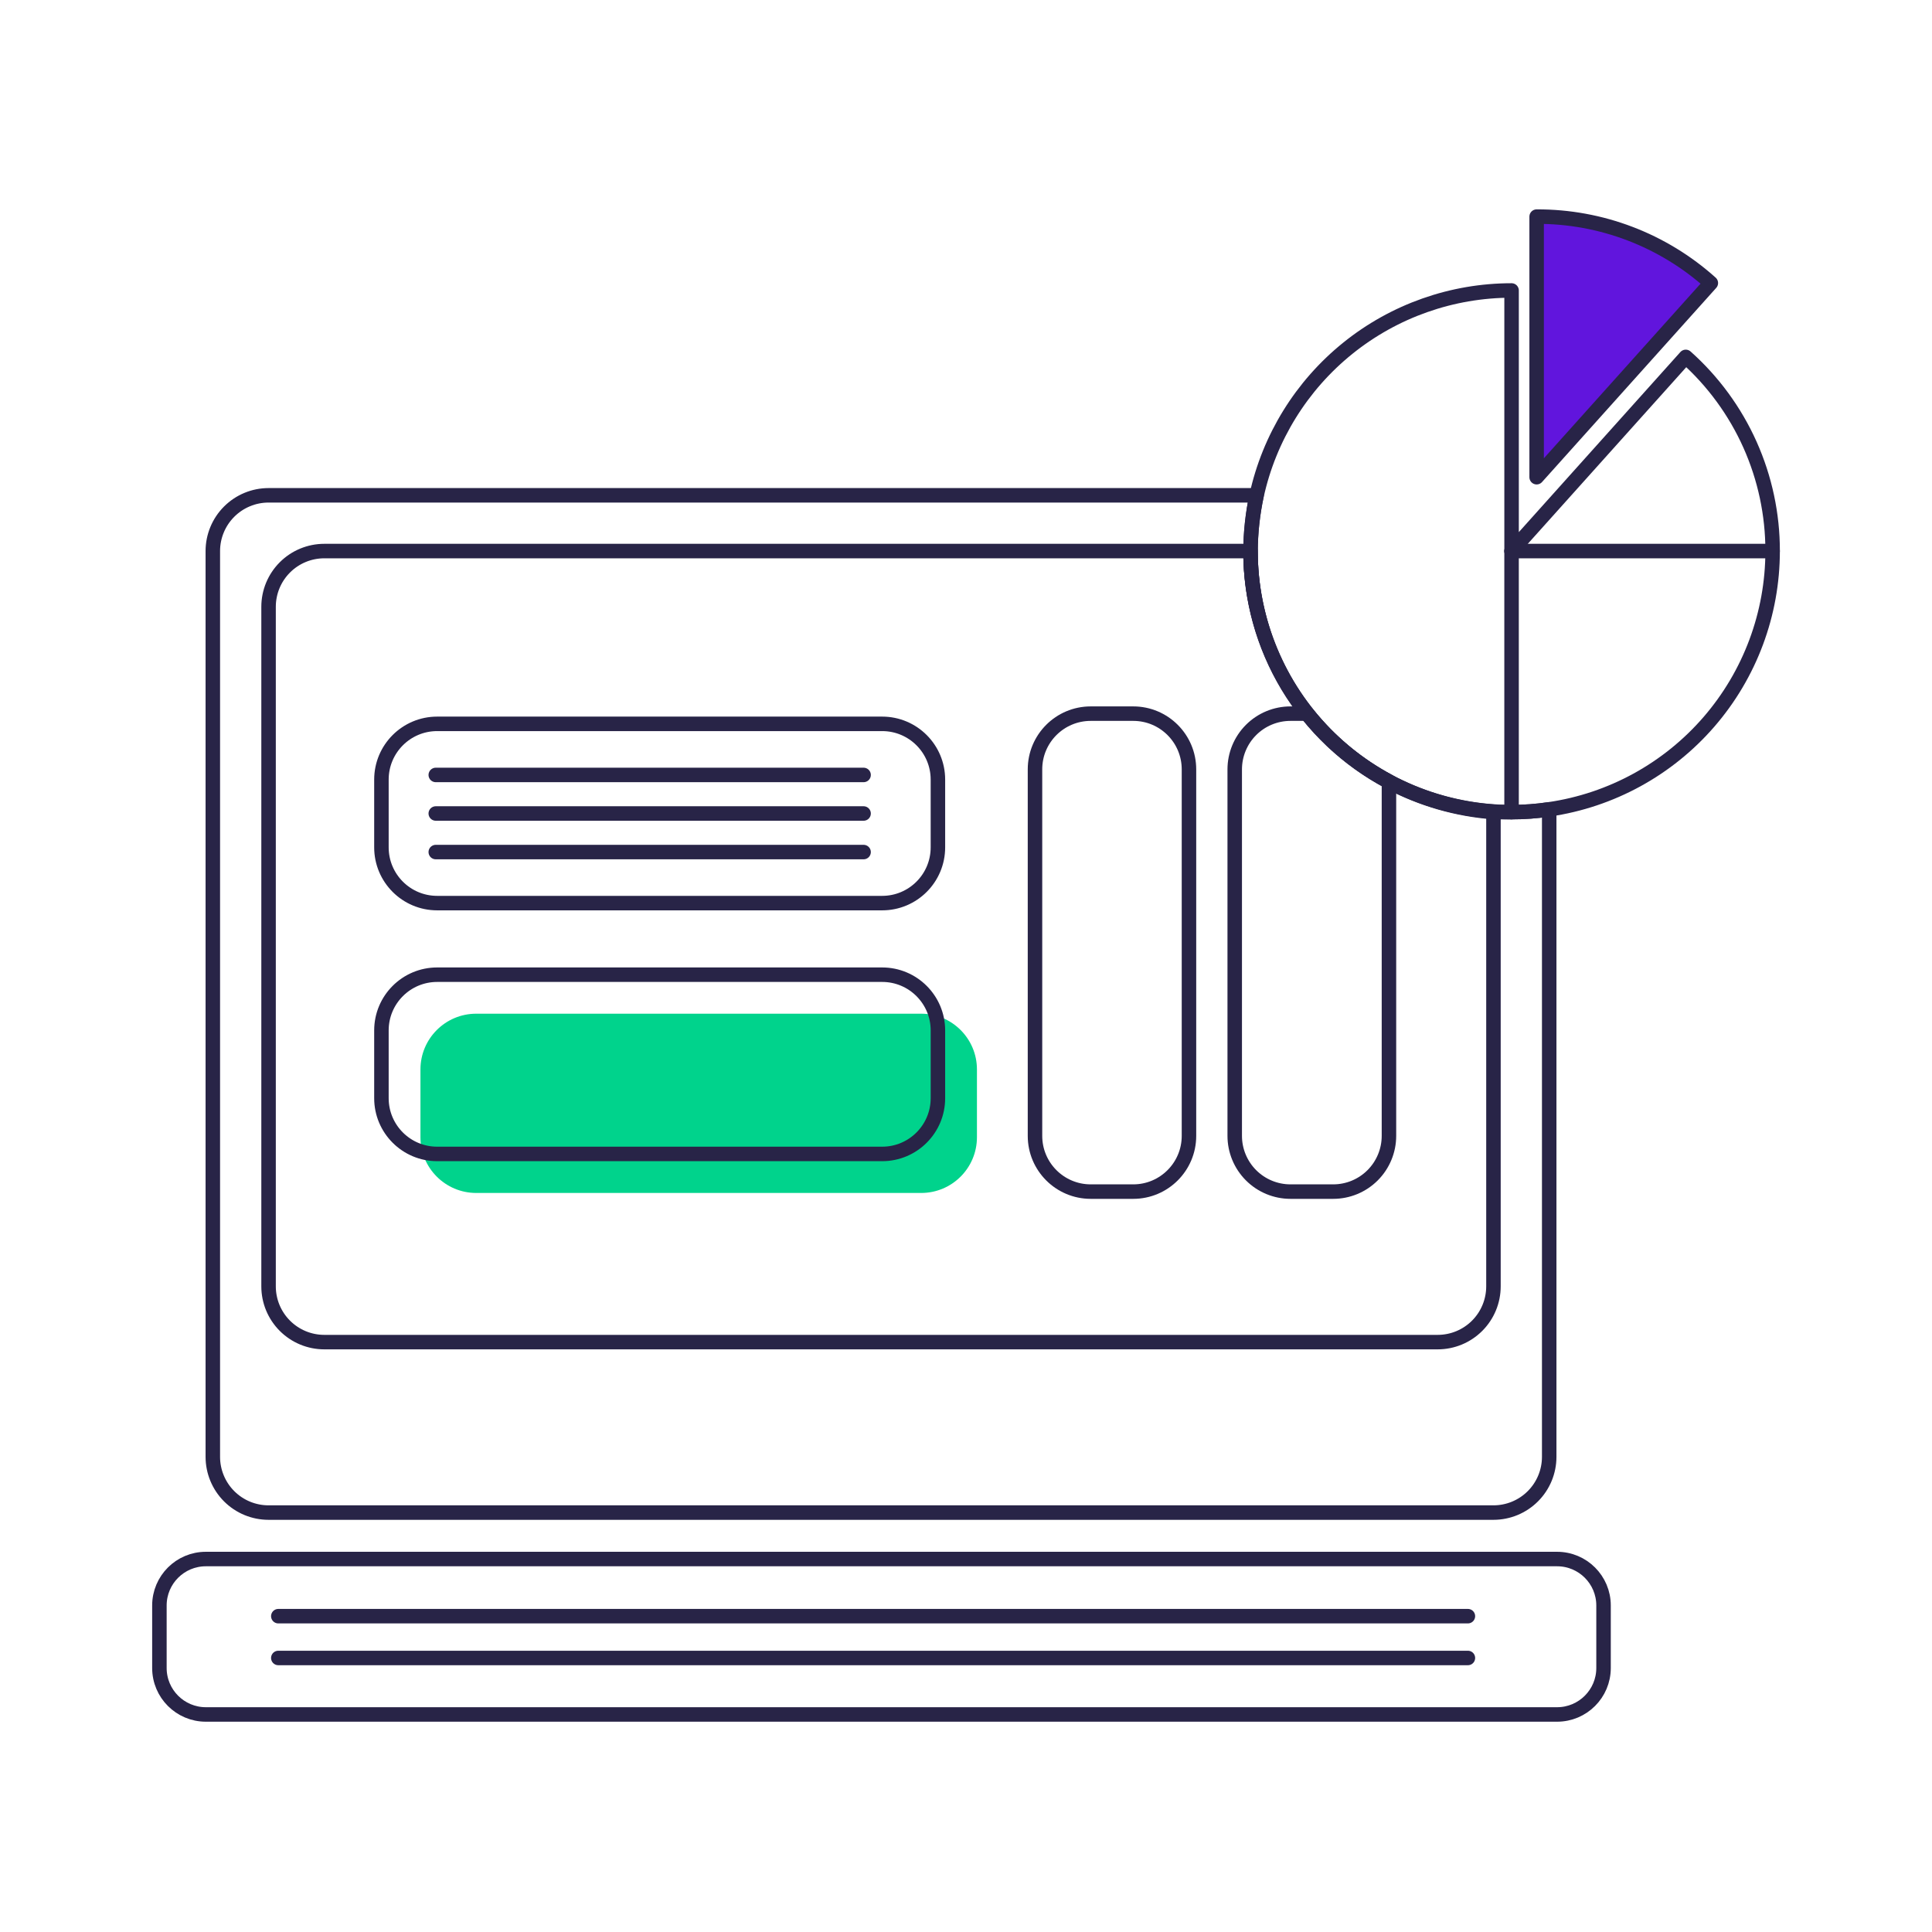
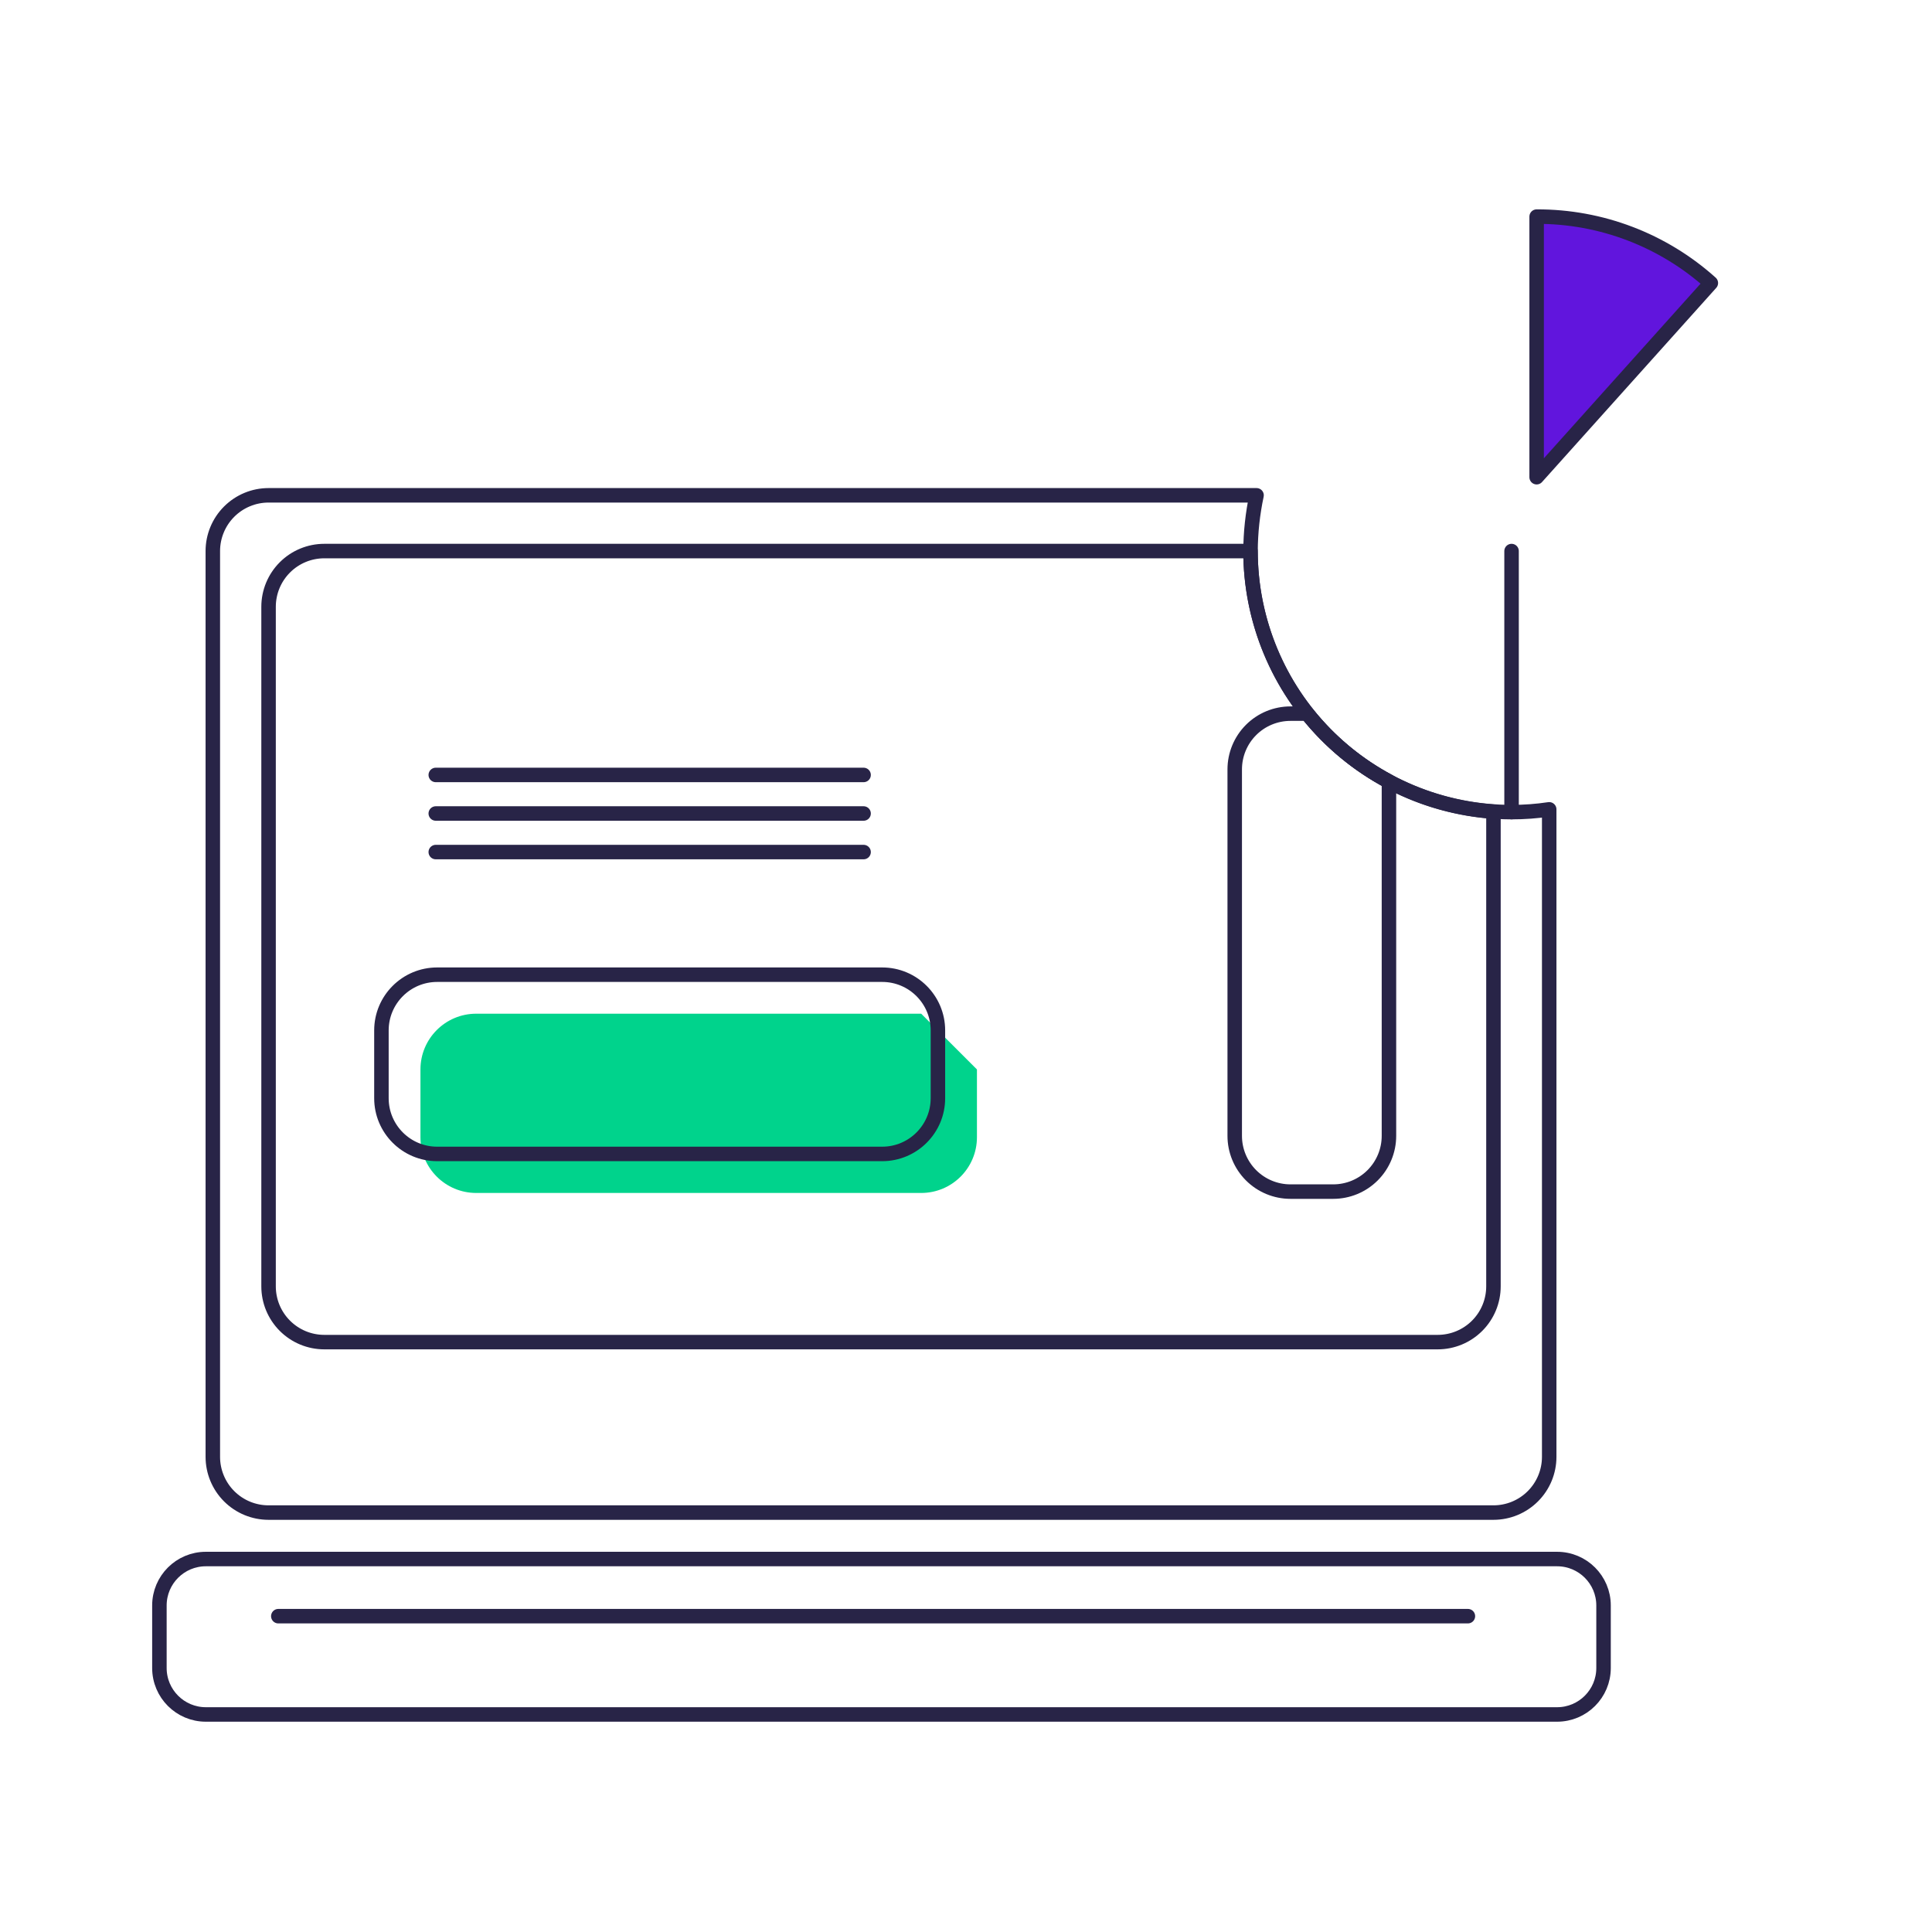
<svg xmlns="http://www.w3.org/2000/svg" width="110" height="110" viewBox="0 0 110 110" fill="none">
  <path d="M88.205 46.08V82.947C88.205 83.788 87.871 84.596 87.275 85.191C86.68 85.786 85.873 86.12 85.031 86.12H15.291C14.449 86.12 13.642 85.786 13.047 85.191C12.452 84.596 12.117 83.788 12.117 82.947V31.375C12.117 30.534 12.452 29.726 13.047 29.131C13.642 28.536 14.449 28.201 15.291 28.201H71.543C71.32 29.245 71.205 30.308 71.2 31.375C71.2 35.317 72.766 39.098 75.553 41.885C78.34 44.672 82.121 46.238 86.063 46.238C86.78 46.24 87.496 46.187 88.205 46.08V46.08Z" stroke="#282447" stroke-width="0.825" stroke-miterlimit="10" stroke-linecap="round" stroke-linejoin="round" />
  <path d="M85.031 46.212V73.24C85.031 74.082 84.697 74.889 84.102 75.484C83.506 76.08 82.699 76.414 81.857 76.414H18.464C17.623 76.414 16.815 76.08 16.22 75.484C15.625 74.889 15.291 74.082 15.291 73.24V34.549C15.291 33.707 15.625 32.9 16.22 32.305C16.815 31.709 17.623 31.375 18.464 31.375H71.199C71.203 35.138 72.632 38.76 75.198 41.513C77.764 44.266 81.277 45.944 85.031 46.212V46.212Z" stroke="#282447" stroke-width="0.825" stroke-miterlimit="10" stroke-linecap="round" stroke-linejoin="round" />
  <path d="M88.654 88.765H11.72C10.26 88.765 9.076 89.949 9.076 91.409V94.969C9.076 96.43 10.26 97.614 11.72 97.614H88.654C90.115 97.614 91.299 96.43 91.299 94.969V91.409C91.299 89.949 90.115 88.765 88.654 88.765Z" stroke="#282447" stroke-width="0.825" stroke-miterlimit="10" stroke-linecap="round" stroke-linejoin="round" />
-   <path d="M52.449 57.716H27.113C25.36 57.716 23.939 59.137 23.939 60.89V64.749C23.939 66.501 25.36 67.922 27.113 67.922H52.449C54.202 67.922 55.623 66.501 55.623 64.749V60.89C55.623 59.137 54.202 57.716 52.449 57.716Z" fill="#00D38C" />
+   <path d="M52.449 57.716H27.113C25.36 57.716 23.939 59.137 23.939 60.89V64.749C23.939 66.501 25.36 67.922 27.113 67.922H52.449C54.202 67.922 55.623 66.501 55.623 64.749V60.89Z" fill="#00D38C" />
  <path d="M50.227 55.495H24.891C23.138 55.495 21.717 56.915 21.717 58.668V62.527C21.717 64.279 23.138 65.7 24.891 65.7H50.227C51.98 65.7 53.401 64.279 53.401 62.527V58.668C53.401 56.915 51.98 55.495 50.227 55.495Z" stroke="#282447" stroke-width="0.825" stroke-miterlimit="10" stroke-linecap="round" stroke-linejoin="round" />
-   <path d="M50.227 41.213H24.891C23.138 41.213 21.717 42.634 21.717 44.387V48.245C21.717 49.998 23.138 51.419 24.891 51.419H50.227C51.98 51.419 53.401 49.998 53.401 48.245V44.387C53.401 42.634 51.98 41.213 50.227 41.213Z" stroke="#282447" stroke-width="0.825" stroke-miterlimit="10" stroke-linecap="round" stroke-linejoin="round" />
  <path d="M24.811 44.122H49.169" stroke="#282447" stroke-width="0.825" stroke-miterlimit="10" stroke-linecap="round" stroke-linejoin="round" />
  <path d="M15.846 92.018H83.576" stroke="#282447" stroke-width="0.825" stroke-miterlimit="10" stroke-linecap="round" stroke-linejoin="round" />
-   <path d="M15.846 94.398H83.576" stroke="#282447" stroke-width="0.825" stroke-miterlimit="10" stroke-linecap="round" stroke-linejoin="round" />
  <path d="M24.811 46.317H49.169" stroke="#282447" stroke-width="0.825" stroke-miterlimit="10" stroke-linecap="round" stroke-linejoin="round" />
  <path d="M24.811 48.513H49.169" stroke="#282447" stroke-width="0.825" stroke-miterlimit="10" stroke-linecap="round" stroke-linejoin="round" />
-   <path d="M58.928 43.805V64.672C58.928 66.424 60.349 67.845 62.102 67.845H64.522C66.274 67.845 67.695 66.424 67.695 64.672V43.805C67.695 42.052 66.274 40.632 64.522 40.632H62.102C60.349 40.632 58.928 42.052 58.928 43.805Z" stroke="#282447" stroke-width="0.825" stroke-miterlimit="10" stroke-linecap="round" stroke-linejoin="round" />
  <path d="M79.081 44.493V64.672C79.081 65.513 78.746 66.321 78.151 66.916C77.556 67.511 76.749 67.845 75.907 67.845H73.474C72.632 67.845 71.825 67.511 71.23 66.916C70.635 66.321 70.3 65.513 70.3 64.672V43.805C70.3 42.964 70.635 42.156 71.23 41.561C71.825 40.966 72.632 40.632 73.474 40.632H74.426C75.698 42.223 77.282 43.537 79.081 44.493Z" stroke="#282447" stroke-width="0.825" stroke-miterlimit="10" stroke-linecap="round" stroke-linejoin="round" />
  <path d="M97.673 16.115L87.755 27.17V12.333C91.416 12.32 94.951 13.668 97.673 16.115Z" fill="#6115DD" />
  <path d="M97.408 16.115L87.49 27.17V12.333C91.151 12.32 94.686 13.668 97.408 16.115Z" stroke="#282447" stroke-width="0.825" stroke-miterlimit="10" stroke-linecap="round" stroke-linejoin="round" />
-   <path d="M100.926 31.375C100.925 34.945 99.639 38.396 97.303 41.096C94.967 43.796 91.738 45.565 88.205 46.08C87.496 46.187 86.78 46.24 86.063 46.238H85.031C82.95 46.083 80.924 45.498 79.081 44.519C76.697 43.258 74.703 41.369 73.314 39.057C71.926 36.745 71.194 34.099 71.2 31.402C71.205 30.335 71.32 29.271 71.543 28.228C72.267 24.916 74.102 21.951 76.743 19.824C79.384 17.698 82.672 16.539 86.063 16.538V31.375L95.98 20.32C97.538 21.709 98.784 23.413 99.637 25.318C100.489 27.224 100.929 29.288 100.926 31.375V31.375Z" stroke="#282447" stroke-width="0.825" stroke-miterlimit="10" stroke-linecap="round" stroke-linejoin="round" />
  <path d="M86.062 31.375V46.238" stroke="#282447" stroke-width="0.825" stroke-miterlimit="10" stroke-linecap="round" stroke-linejoin="round" />
-   <path d="M86.062 31.375H100.925" stroke="#282447" stroke-width="0.825" stroke-miterlimit="10" stroke-linecap="round" stroke-linejoin="round" />
</svg>